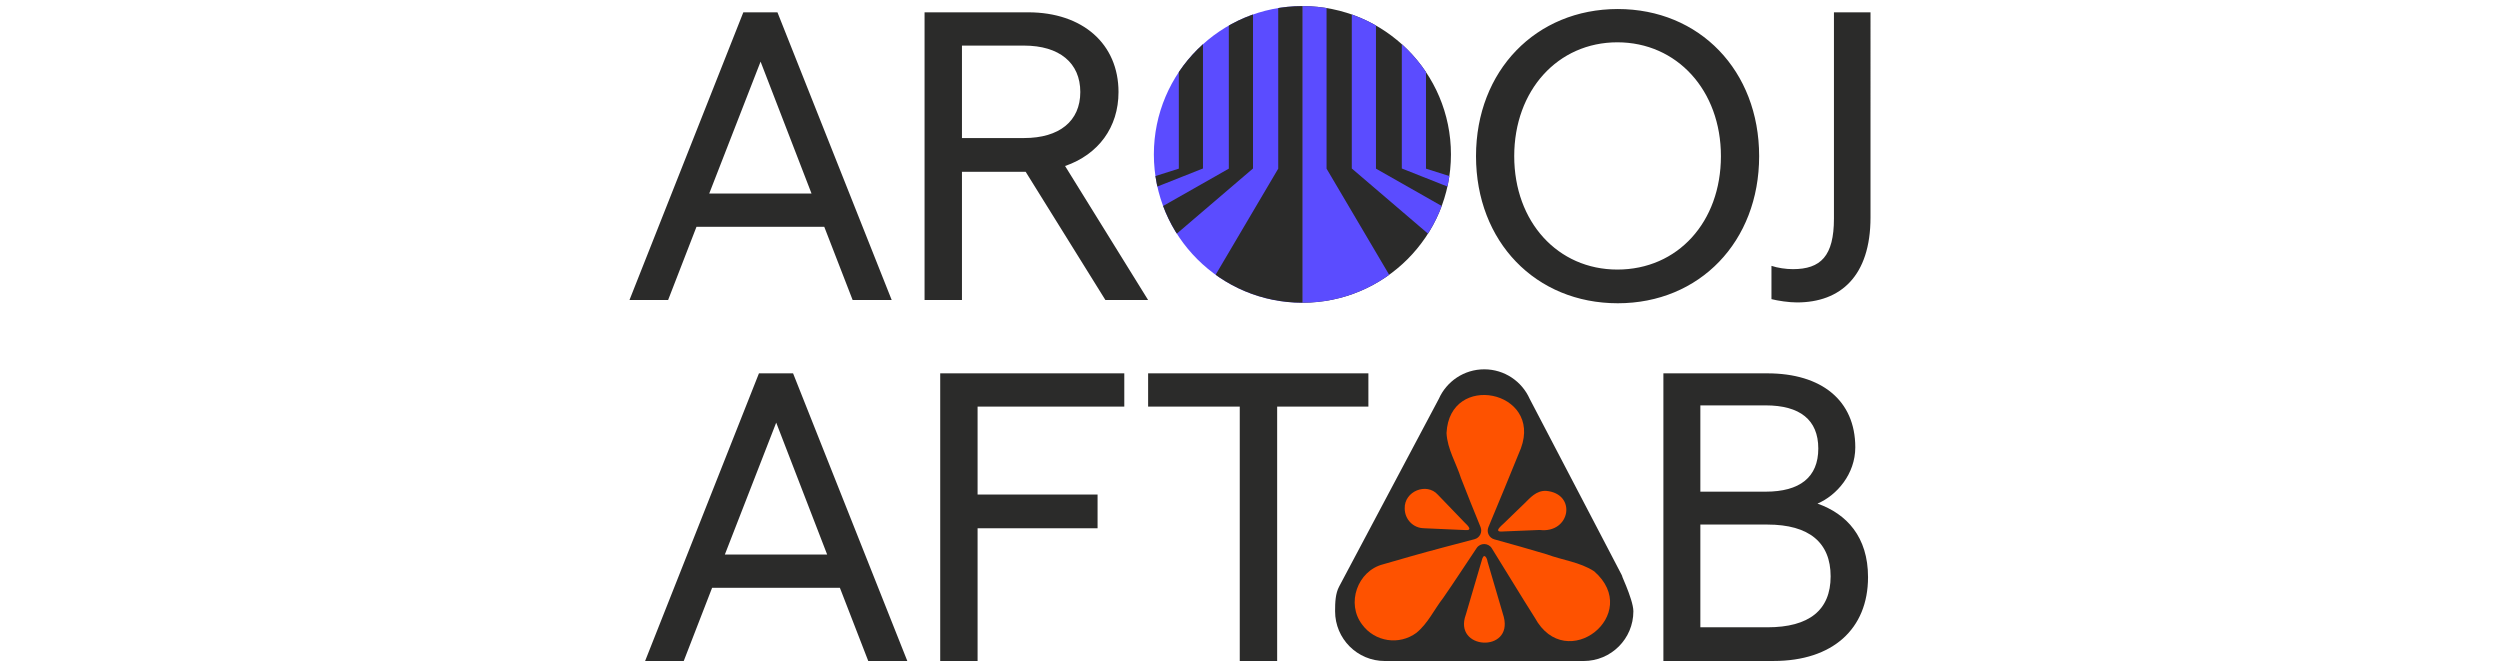
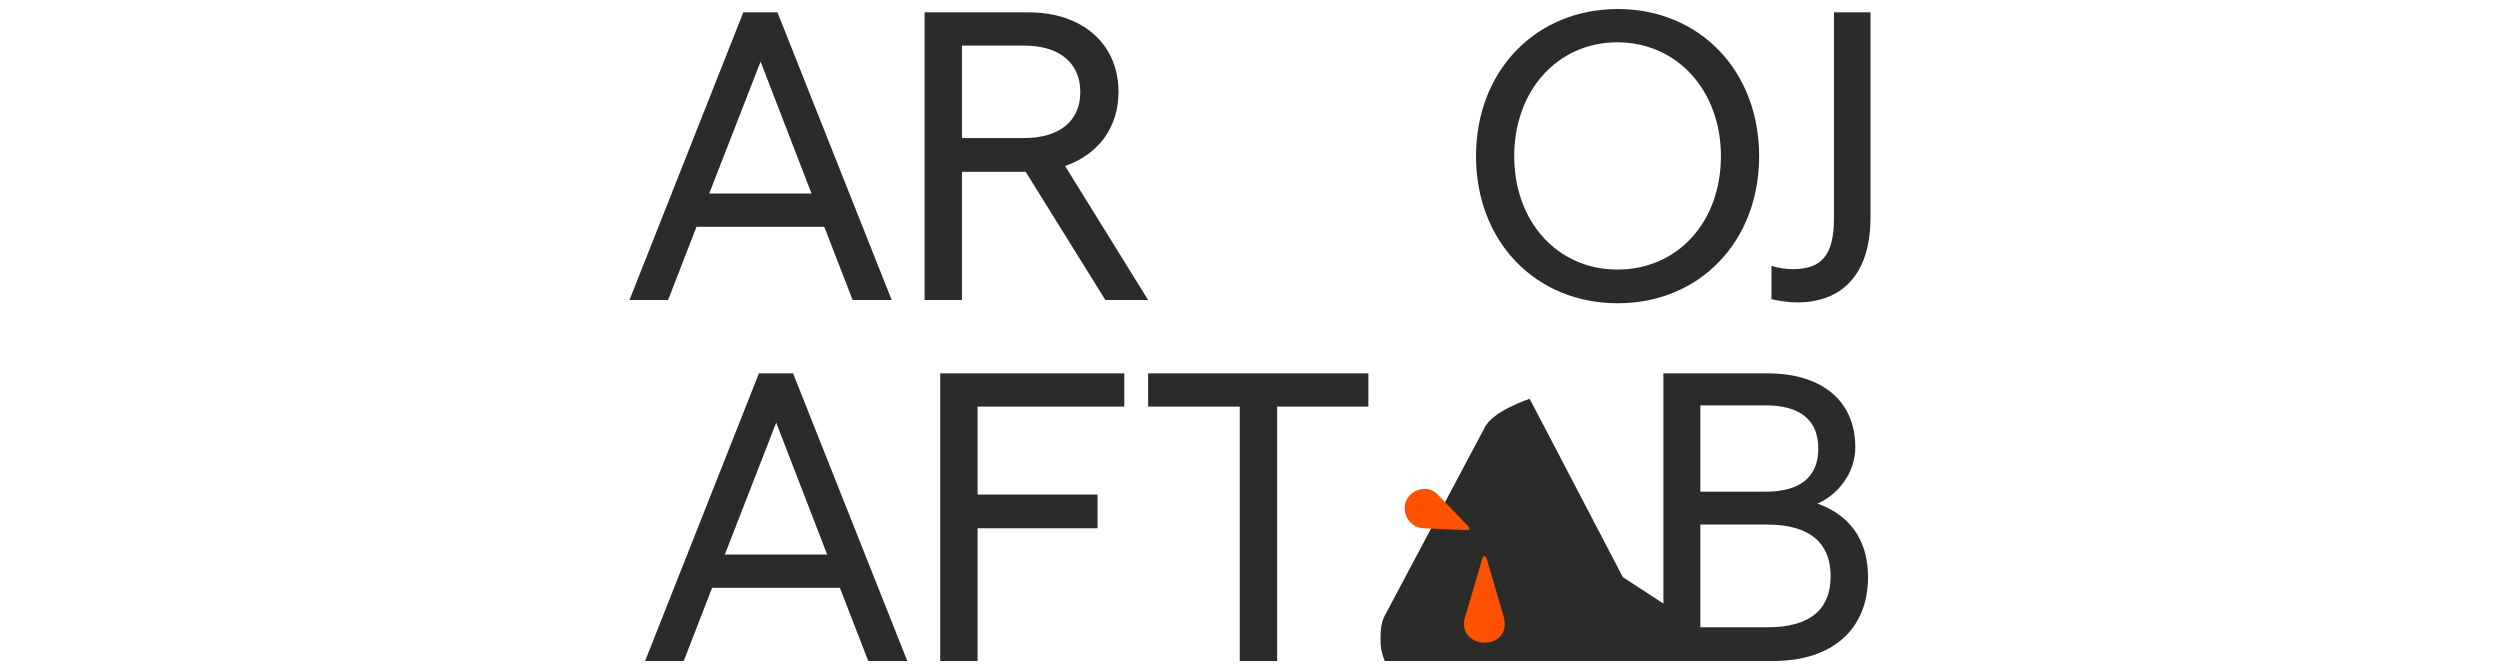
<svg xmlns="http://www.w3.org/2000/svg" id="Vrstva_1" data-name="Vrstva 1" viewBox="0 0 1049.5 279.8">
  <defs>
    <style>
      .cls-1 {
        fill: none;
      }

      .cls-2 {
        fill: #2b2b2a;
      }

      .cls-3 {
        fill: #5b4cff;
      }

      .cls-4 {
        clip-path: url(#clippath-1);
      }

      .cls-5 {
        clip-path: url(#clippath-2);
      }

      .cls-6 {
        fill: #fe5200;
      }

      .cls-7 {
        clip-path: url(#clippath);
      }
    </style>
    <clipPath id="clippath">
      <rect class="cls-1" x="264.26" y="2.56" width="520.97" height="274.92" />
    </clipPath>
    <clipPath id="clippath-1">
-       <path class="cls-1" d="M484.39,64.82c0,34.38,27.92,62.26,62.36,62.26s62.36-27.88,62.36-62.26-27.92-62.26-62.36-62.26-62.36,27.87-62.36,62.26" />
-     </clipPath>
+       </clipPath>
    <clipPath id="clippath-2">
      <rect class="cls-1" x="264.26" y="2.56" width="520.97" height="274.92" />
    </clipPath>
  </defs>
  <g class="cls-7">
    <path class="cls-2" d="M713.81,263.34v-43.13h28.12c17.6,0,26.57,7.59,26.57,21.74s-8.97,21.39-26.57,21.39h-28.12ZM713.81,206.41v-36.23h27.43c14.32,0,22.08,6.04,22.08,18.11s-7.76,18.11-22.08,18.11h-27.43ZM698.29,277.48h46.23c24.84,0,39.68-13.46,39.68-35.19,0-16.91-8.97-26.57-21.22-30.88,8.11-3.45,15.87-12.42,15.87-23.63,0-19.67-14.15-31.05-36.92-31.05h-43.64v120.76ZM520.45,277.48h15.7v-106.78h38.3v-13.97h-92.47v13.97h38.47v106.78ZM394.69,277.48h15.7v-55.72h50.37v-14.15h-50.37v-36.92h61.59v-13.97h-77.28v120.76ZM304.29,232.8l21.56-55.38,21.39,55.38h-42.96ZM364.5,277.48h16.39l-47.96-120.76h-14.32l-47.79,120.76h16.22l11.9-30.71h53.65l11.9,30.71Z" />
    <path class="cls-2" d="M743.66,111.61v13.97c2.76.69,7.25,1.38,10.7,1.38,18.29,0,30.88-11.04,30.88-35.71V5.17h-15.35v86.6c0,15.7-5.52,21.22-17.25,21.22-2.93,0-6.38-.52-8.97-1.38M678.97,113.16c-25.01,0-43.3-20.01-43.3-47.61s18.29-47.79,43.3-47.79,43.47,20.18,43.47,47.79-18.11,47.61-43.47,47.61M679.15,127.31c34.33,0,59.34-25.88,59.34-61.76s-25.01-61.76-59.34-61.76-59.52,25.88-59.52,61.76,25.01,61.76,59.52,61.76M403.83,19.14h26.05c14.84,0,23.63,7.25,23.63,19.49s-8.8,19.32-23.63,19.32h-26.05V19.14ZM481.97,125.93l-34.85-56.24c13.97-4.83,22.43-16.22,22.43-31.05,0-20.18-15.01-33.47-37.95-33.47h-43.47v120.76h15.7v-53.82h26.74l33.47,53.82h17.94ZM297.73,81.25l21.56-55.38,21.39,55.38h-42.96ZM357.94,125.93h16.39L326.37,5.17h-14.32l-47.79,120.76h16.22l11.9-30.71h53.65l11.9,30.71Z" />
  </g>
  <g class="cls-4">
-     <polygon class="cls-3" points="546.75 143.98 387.03 143.98 437.4 -38.53 546.75 -38.53 546.75 143.98" />
    <polygon class="cls-2" points="706.47 143.98 546.75 143.98 546.75 -38.53 656.09 -38.53 706.47 143.98" />
    <polygon class="cls-3" points="600.07 143.98 546.75 143.98 546.75 70.73 546.75 -38.6 556.89 -38.53 556.89 70.8 600.07 143.98" />
    <polygon class="cls-3" points="706.47 143.98 653.14 143.98 567.48 70.73 567.48 -38.6 577.63 -38.53 577.63 70.8 706.47 143.98" />
    <polygon class="cls-3" points="745.93 117.43 706.37 117.43 588.48 70.73 588.48 -38.6 598.63 -38.53 598.63 70.8 745.93 117.43" />
    <polygon class="cls-2" points="493.42 143.98 546.75 143.98 546.75 70.73 546.75 -38.6 536.6 -38.53 536.6 70.8 493.42 143.98" />
    <polygon class="cls-2" points="387.03 143.98 440.35 143.98 526.01 70.73 526.01 -38.6 515.86 -38.53 515.86 70.8 387.03 143.98" />
    <polygon class="cls-2" points="347.56 117.43 387.12 117.43 505.01 70.73 505.01 -38.6 494.87 -38.53 494.87 70.8 347.56 117.43" />
  </g>
  <g class="cls-5">
-     <path class="cls-2" d="M681.25,242.28c2.15,4.02-39.09-74.85-39.09-74.85h0c-3.25-7.3-10.56-12.39-19.07-12.39s-15.82,5.09-19.07,12.39h0l-41.81,78.72c-1.63,2.98-1.74,6.83-1.74,10.47,0,11.53,9.34,20.87,20.87,20.87h83.48c11.53,0,20.87-9.34,20.87-20.87,0-5.23-6.6-18.35-4.45-14.33" />
+     <path class="cls-2" d="M681.25,242.28c2.15,4.02-39.09-74.85-39.09-74.85h0s-15.82,5.09-19.07,12.39h0l-41.81,78.72c-1.63,2.98-1.74,6.83-1.74,10.47,0,11.53,9.34,20.87,20.87,20.87h83.48c11.53,0,20.87-9.34,20.87-20.87,0-5.23-6.6-18.35-4.45-14.33" />
    <path class="cls-6" d="M597.82,221.76c5.73.26,11.48.5,17.16.76,3.5.34,1.22-1.9-.1-3.14-1.72-1.79-3.44-3.58-5.17-5.37-2.03-2.1-4.05-4.21-6.08-6.31-4.69-5.29-14.18-1.49-13.93,5.77,0,4.57,3.63,8.28,8.11,8.28" />
    <path class="cls-6" d="M631.29,258.99c-1.7-5.78-3.38-11.58-5.1-17.36-.57-1.97-1.14-3.94-1.73-5.91-.16-1.3-1.29-3.62-2.18-1.26-2.31,7.83-4.61,15.68-6.91,23.52-5.52,14.86,19.8,16.23,15.92,1" />
-     <path class="cls-6" d="M639.86,211.43c-2.78,2.69-5.56,5.38-8.33,8.07-1.48,1.42-4.89,4.08-.33,3.6,2.37-.09,4.72-.19,7.1-.29,2.68-.11,5.35-.22,8.03-.33,12.98,1.57,15.77-15.29,2.67-16.42-4.14-.12-6.57,2.88-9.14,5.38" />
-     <path class="cls-6" d="M669.23,239.83c-5.99-3.9-13.31-4.66-19.92-7.13-5.88-1.8-16.24-4.69-21.99-6.28-2.2-.61-3.36-3-2.49-5.11,3.14-7.53,9.97-23.95,13.66-33.15,8.94-24.24-29.99-32.22-31.24-6.36.33,6.74,4.08,12.59,6.07,18.92,2.12,5.54,6.01,15.14,8.22,20.55.86,2.12-.33,4.52-2.55,5.09-6.53,1.7-19.12,5.01-26.21,7.04-4.05,1.17-8.1,2.33-12.15,3.49-10.78,2.76-15.61,16.47-8.77,25.34,5.33,7.23,15.52,8.76,22.75,3.43,4.85-3.96,7.44-9.78,11.23-14.64,4.68-6.72,9.39-14.03,14.06-20.96,1.53-2.27,4.9-2.22,6.35.1,6.01,9.61,12.05,19.7,18.06,29.15,13.14,24.13,45.52-1.49,24.91-19.49" />
  </g>
</svg>